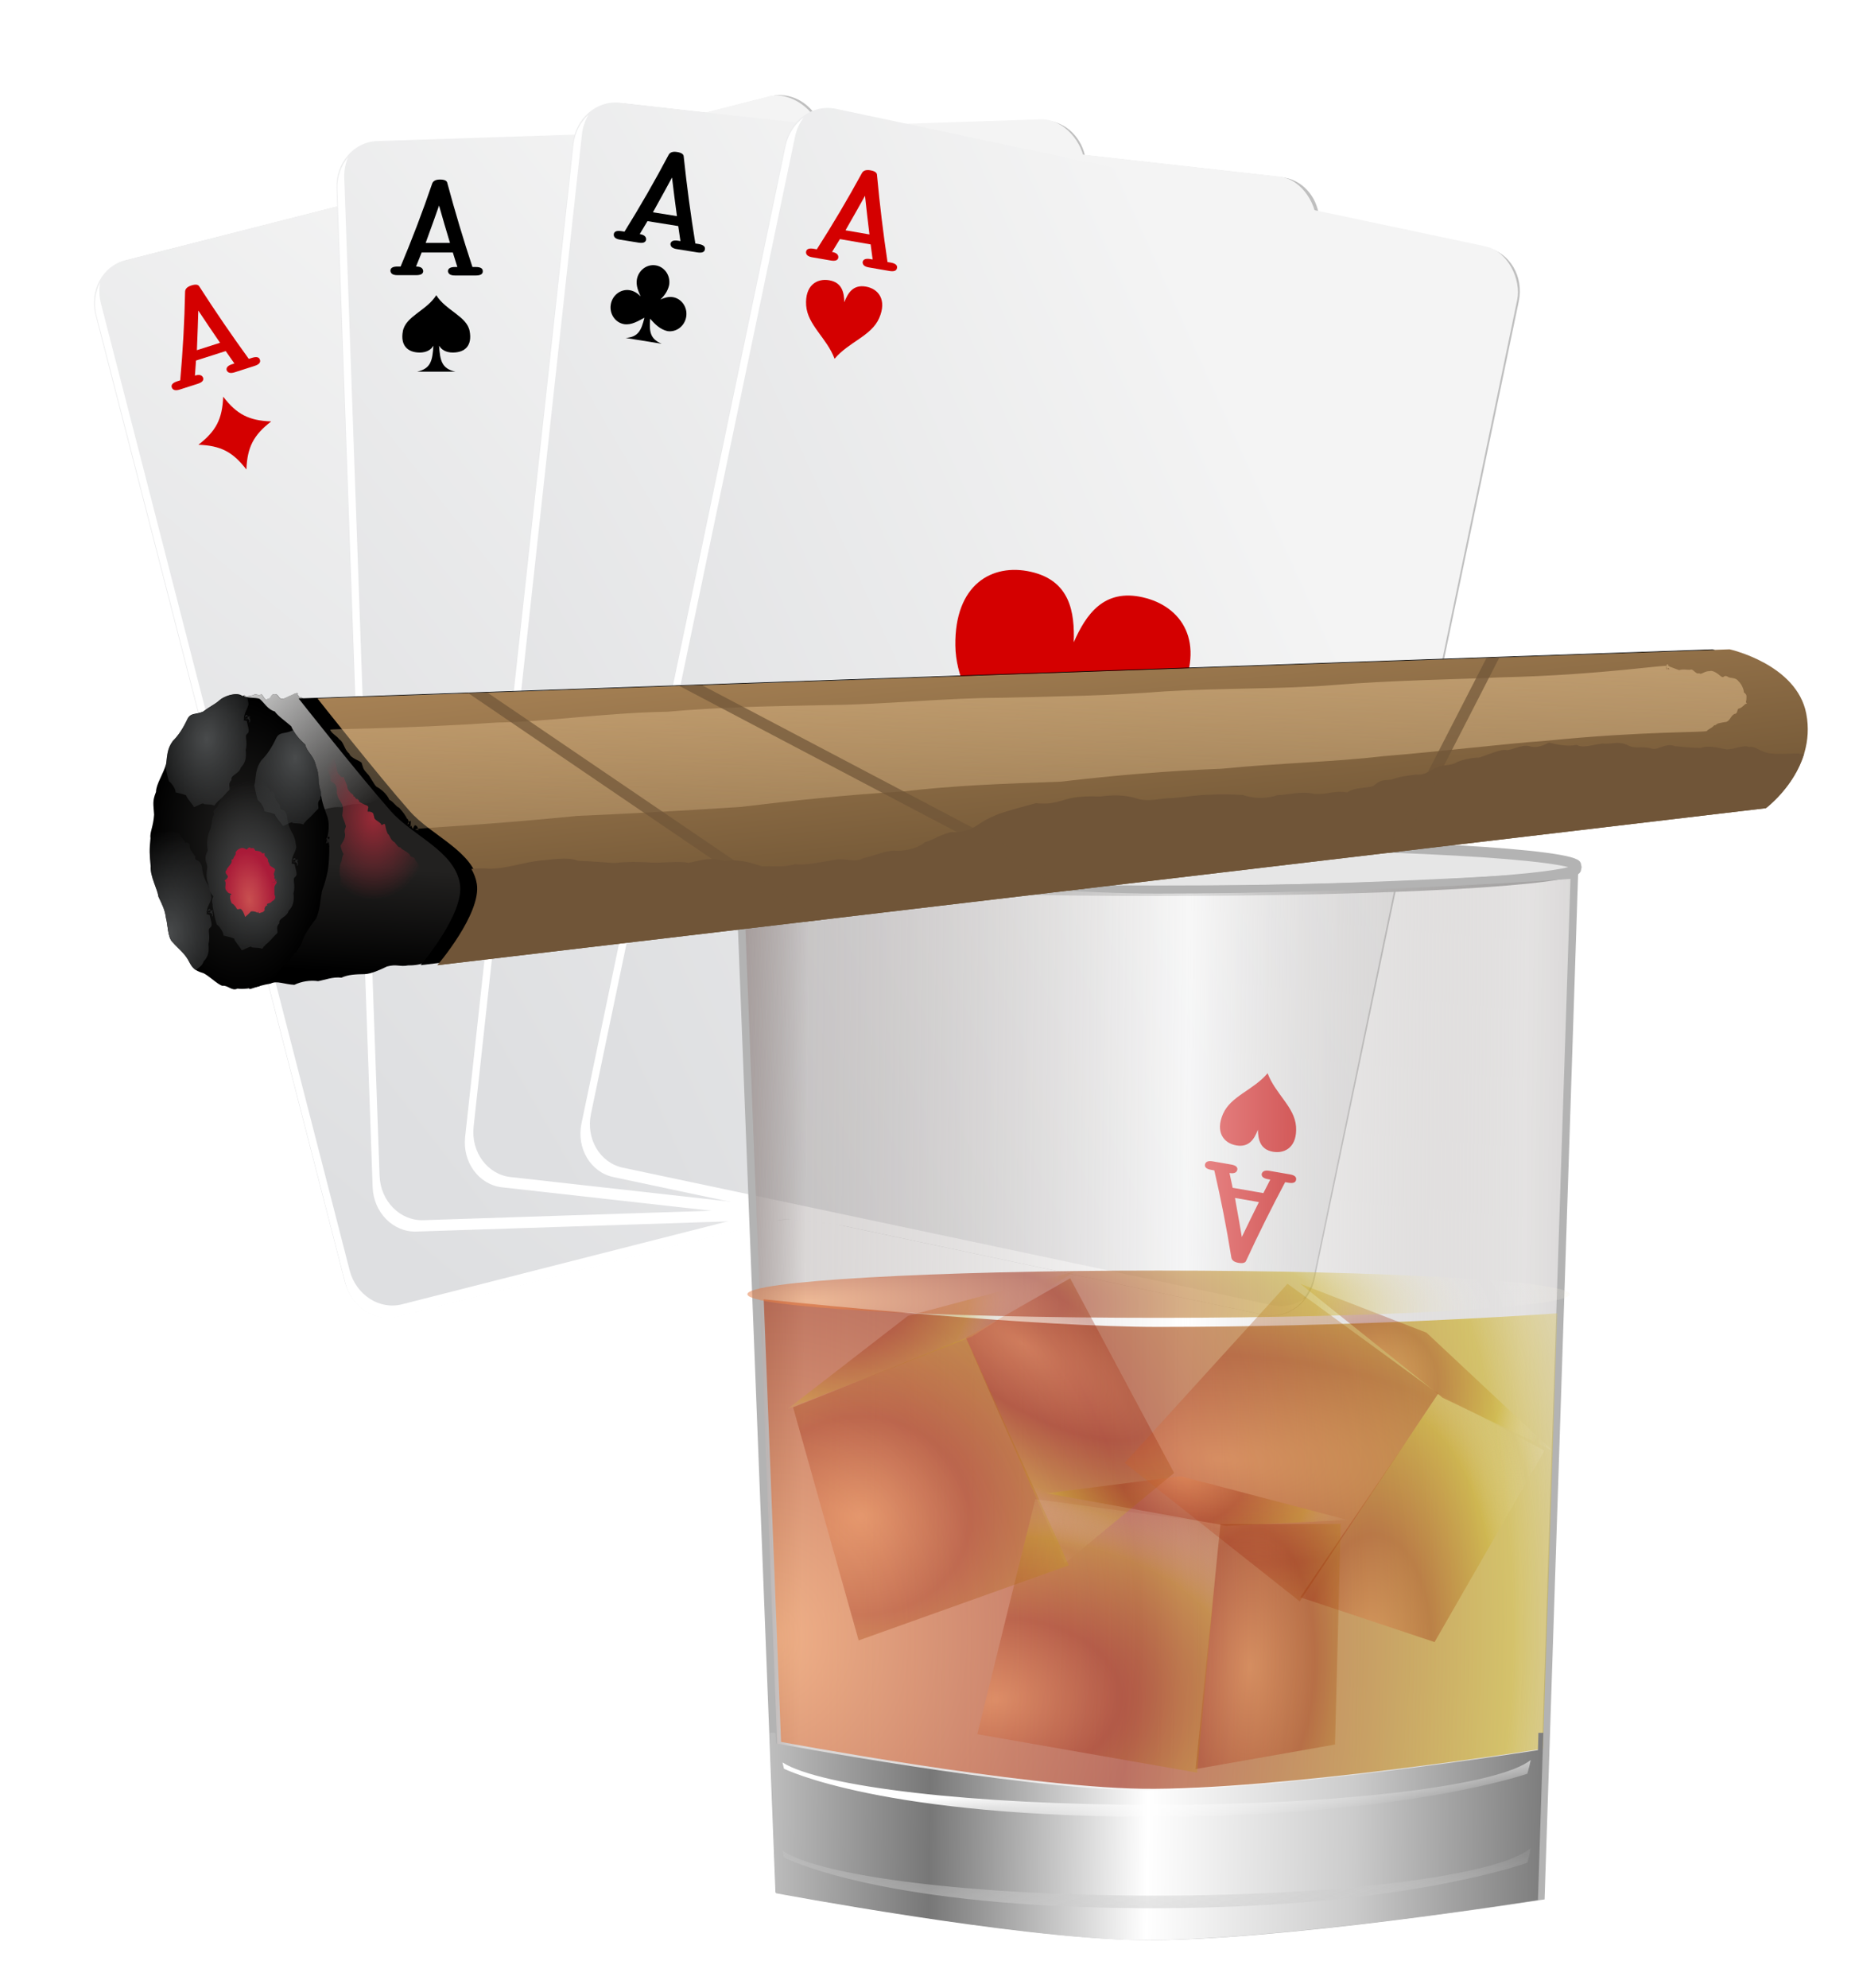
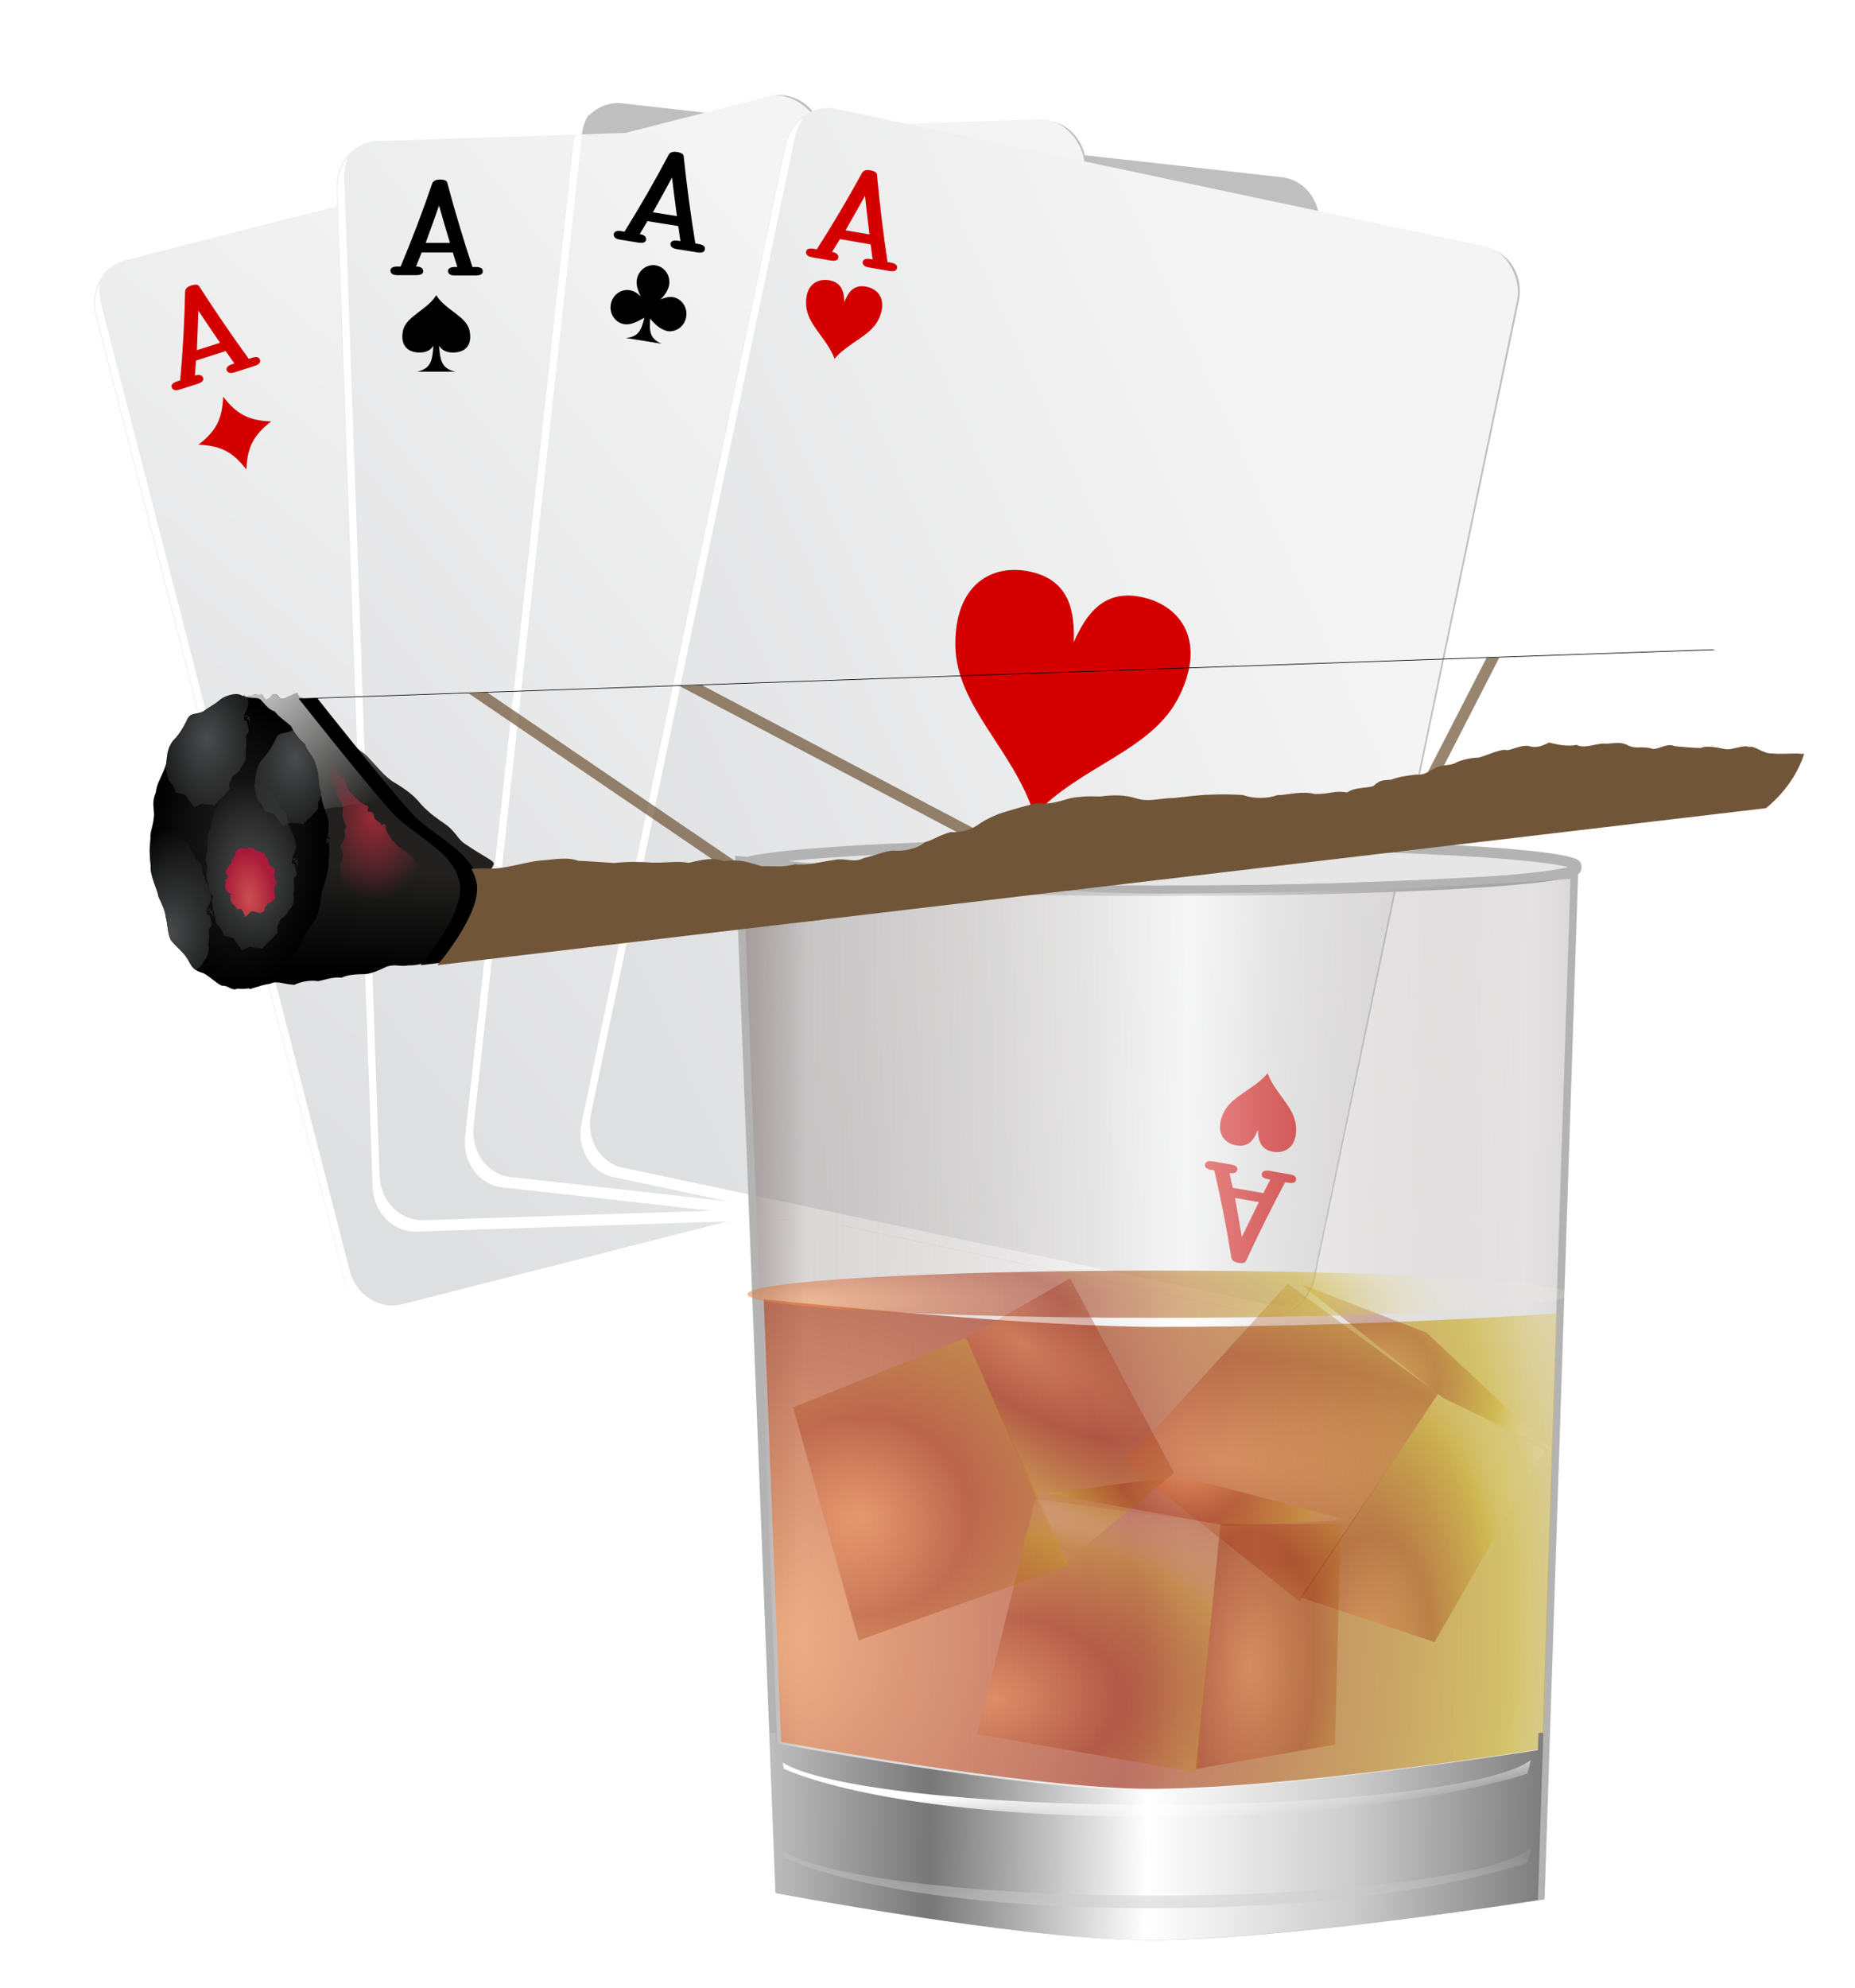
<svg xmlns="http://www.w3.org/2000/svg" xmlns:xlink="http://www.w3.org/1999/xlink" version="1.1" viewBox="0 0 392.28 420.22">
  <defs>
    <filter id="ae" color-interpolation-filters="sRGB">
      <feGaussianBlur stdDeviation="4.198" />
    </filter>
    <linearGradient id="b" x1="596.35" x2="740.1" y1="166.67" y2="61.657" gradientTransform="translate(277.94 -63.473)" gradientUnits="userSpaceOnUse">
      <stop stop-color="#dedfe1" offset="0" />
      <stop stop-color="#f4f4f4" offset="1" />
    </linearGradient>
    <linearGradient id="z" x1="-1496.5" x2="-1379" y1="-329.81" y2="-328.55" gradientTransform="translate(-204.11 473.04)" gradientUnits="userSpaceOnUse">
      <stop stop-color="#a49a99" offset="0" />
      <stop stop-color="#918886" stop-opacity=".335" offset=".082" />
      <stop stop-color="#fff" stop-opacity=".548" offset=".515" />
      <stop stop-color="#716967" stop-opacity=".192" offset=".898" />
      <stop stop-color="#57504e" stop-opacity=".276" offset="1" />
    </linearGradient>
    <radialGradient id="o" cx="-1795.9" cy="-141.33" r="52.969" gradientTransform="matrix(5.049 .153 -.186 6.111 7345.6 1355.3)" gradientUnits="userSpaceOnUse">
      <stop stop-color="#f95" offset="0" />
      <stop stop-color="#951901" offset=".184" />
      <stop stop-color="#caad1c" offset=".369" />
      <stop stop-color="#fff" stop-opacity="0" offset=".5" />
      <stop stop-color="#e2ca70" offset=".638" />
      <stop stop-color="#ffff03" offset="1" />
    </radialGradient>
    <linearGradient id="y" x1="-1386.4" x2="-1495.8" y1="-231.45" y2="-232.7" gradientTransform="translate(-204.5 473.54)" gradientUnits="userSpaceOnUse">
      <stop stop-color="#777" offset="0" />
      <stop stop-color="#ccc" offset=".25" />
      <stop stop-color="#fff" offset=".5" />
      <stop stop-color="#777" offset=".765" />
      <stop stop-color="#ccc" offset="1" />
    </linearGradient>
    <linearGradient id="x" x1="2621" x2="2623" y1="555.75" y2="512.49" gradientTransform="matrix(.764 0 0 .519 -3651.7 -24.973)" gradientUnits="userSpaceOnUse">
      <stop stop-color="#ccc" offset="0" />
      <stop stop-color="#ccc" stop-opacity="0" offset="1" />
    </linearGradient>
    <linearGradient id="w" x1="2618.9" x2="2621.2" y1="507.71" y2="522.04" gradientTransform="matrix(.764 0 0 .491 -3651.7 -13.4)" gradientUnits="userSpaceOnUse">
      <stop stop-color="#fff" offset="0" />
      <stop stop-color="#fff" stop-opacity="0" offset="1" />
    </linearGradient>
    <radialGradient id="n" cx="-2074.6" cy="-32.617" r="54.577" gradientTransform="matrix(.858 .07 -.139 1.704 -432.13 157.78)" gradientUnits="userSpaceOnUse" xlink:href="#a" />
    <linearGradient id="a">
      <stop stop-color="#f95" offset="0" />
      <stop stop-color="#951901" offset=".184" />
      <stop stop-color="#caad1c" offset=".369" />
      <stop stop-color="#fff" stop-opacity="0" offset=".5" />
      <stop stop-color="#e9ddaf" offset=".638" />
      <stop stop-color="#e9c6af" offset="1" />
    </linearGradient>
    <radialGradient id="m" cx="-2073.1" cy="-81.215" r="54.577" gradientTransform="matrix(.861 0 0 .779 -421.71 -17.384)" gradientUnits="userSpaceOnUse" xlink:href="#a" />
    <radialGradient id="l" cx="-2095.8" cy="-68.256" r="54.577" gradientTransform="matrix(3.655 .166 -.063 1.38 5428.9 371.78)" gradientUnits="userSpaceOnUse" xlink:href="#a" />
    <radialGradient id="k" cx="-2117.8" cy="-64.611" r="54.577" gradientTransform="matrix(1.728 1.11 -.421 .655 1530.3 2328.8)" gradientUnits="userSpaceOnUse" xlink:href="#a" />
    <radialGradient id="j" cx="-2146.3" cy="-75.14" r="54.577" gradientTransform="matrix(.861 0 0 .779 -278.5 -13.283)" gradientUnits="userSpaceOnUse" xlink:href="#a" />
    <radialGradient id="i" cx="-2141.2" cy="-36.667" r="54.577" gradientTransform="matrix(1.438 .07 -.064 1.311 953.11 156.65)" gradientUnits="userSpaceOnUse" xlink:href="#a" />
    <radialGradient id="h" cx="-2070.2" cy="-7.508" r="54.577" gradientTransform="matrix(.861 .033 -.069 1.819 -356.02 153.61)" gradientUnits="userSpaceOnUse" xlink:href="#a" />
    <radialGradient id="g" cx="-2081.9" cy="-42.337" r="54.577" gradientTransform="matrix(.861 0 0 .779 -354.2 77.878)" gradientUnits="userSpaceOnUse" xlink:href="#a" />
    <radialGradient id="f" cx="-2110.5" cy="-1.838" r="54.577" gradientTransform="matrix(1.647 -.036 .024 1.079 1304.2 1.949)" gradientUnits="userSpaceOnUse" xlink:href="#a" />
    <radialGradient id="e" cx="-1630.5" cy="172.07" r="54.886" gradientTransform="matrix(3.334 .024 -.011 .374 3806.7 142.95)" gradientUnits="userSpaceOnUse" xlink:href="#a" />
    <linearGradient id="ad" x1="-1221.4" x2="-1222.9" y1="-750.43" y2="-727.72" gradientUnits="userSpaceOnUse" xlink:href="#d" />
    <linearGradient id="d">
      <stop stop-color="#222120" offset="0" />
      <stop offset="1" />
    </linearGradient>
    <linearGradient id="ac" x1="-1254.4" x2="-1223.4" y1="-796.8" y2="-762" gradientUnits="userSpaceOnUse">
      <stop stop-color="#fff" offset="0" />
      <stop stop-color="#fff" stop-opacity="0" offset="1" />
    </linearGradient>
    <linearGradient id="ab" x1="-1066.2" x2="-1075.3" y1="-729.07" y2="-812.93" gradientUnits="userSpaceOnUse">
      <stop stop-color="#5c4529" offset="0" />
      <stop stop-color="#b0895a" offset="1" />
    </linearGradient>
    <radialGradient id="v" cx="-1539" cy="-817.68" r="19.022" gradientTransform="matrix(1 0 0 1.137 0 112.44)" gradientUnits="userSpaceOnUse" xlink:href="#d" />
    <radialGradient id="u" cx="-1247.3" cy="-748.98" r="9.809" gradientTransform="matrix(1.546 .04 -.057 2.214 638.85 961)" gradientUnits="userSpaceOnUse" xlink:href="#c" />
    <linearGradient id="c">
      <stop stop-color="#494b4c" offset="0" />
      <stop stop-color="#494b4c" stop-opacity="0" offset="1" />
    </linearGradient>
    <radialGradient id="t" cx="-1248.8" cy="-751.49" r="7.302" gradientTransform="matrix(.743 -.035 .136 1.398 -217.81 263.53)" gradientUnits="userSpaceOnUse">
      <stop stop-color="#f55" offset="0" />
      <stop stop-color="#d50d37" offset="1" />
    </radialGradient>
    <radialGradient id="s" cx="-1247.3" cy="-748.98" r="9.809" gradientTransform="matrix(1.546 .04 -.057 2.214 628.76 930.72)" gradientUnits="userSpaceOnUse" xlink:href="#c" />
    <radialGradient id="r" cx="-1247.3" cy="-748.98" r="9.809" gradientTransform="matrix(1.546 .04 -.057 2.214 620.87 971.73)" gradientUnits="userSpaceOnUse" xlink:href="#c" />
    <radialGradient id="q" cx="-1221.6" cy="-760.75" r="12.514" gradientTransform="matrix(1 0 0 1.398 0 302.7)" gradientUnits="userSpaceOnUse">
      <stop stop-color="#e92f45" offset="0" />
      <stop stop-color="#e92f45" stop-opacity="0" offset="1" />
    </radialGradient>
    <radialGradient id="p" cx="-1247.3" cy="-748.98" r="9.809" gradientTransform="matrix(1.546 .04 -.057 2.214 647.5 934.74)" gradientUnits="userSpaceOnUse" xlink:href="#c" />
    <linearGradient id="aa" x1="-1096.7" x2="-1105.3" y1="-883.3" y2="-701.61" gradientTransform="translate(0,2)" gradientUnits="userSpaceOnUse">
      <stop stop-color="#e4c08e" offset="0" />
      <stop stop-color="#e4c08e" stop-opacity="0" offset="1" />
    </linearGradient>
  </defs>
  <g transform="translate(-107.83 -298.65)">
    <g transform="translate(230.72 1353.6)">
      <g transform="translate(-819.58 -1097.2)">
        <path d="m861.41 62.375c-0.596 0.019-1.213 0.097-1.812 0.25l-13.562 3.469-17.719-2c-2.689-0.301-5.216 0.71-7.062 2.562 0.056-0.101 0.098-0.214 0.156-0.312-1.307 1.186-2.31 2.763-2.844 4.594l-41.75 1.344c-2.695 0.088-5.032 1.446-6.594 3.531 0.036-0.093 0.056-0.19 0.094-0.281-1.473 1.785-2.342 4.146-2.25 6.75l0.12 3.593-44.69 11.375c-2.6 0.662-4.607 2.487-5.688 4.844 0.014-0.093 0.015-0.189 0.031-0.281-1.055 2.06-1.4 4.571-0.75 7.094l52.625 204.41c1.337 5.191 6.268 8.408 11.062 7.188l80.031-20.375 3.5-0.125 9.094 1 90.406 19.156c0.209 0.044 0.417 0.066 0.625 0.094 4.686 0.736 9.218-2.631 10.281-7.719l43.156-206.59c1.096-5.247-1.91-10.318-6.75-11.344l-35.64-7.544c-0.805-3.879-3.809-6.91-7.688-7.344l-41.68-4.656c-1.018-4.338-4.705-7.483-9-7.344l-28.57 0.938-14.9-3.156c-1.712-0.363-3.401-0.162-4.938 0.469-1.82-2.313-4.535-3.685-7.375-3.594z" color="black" filter="url(#ae)" opacity=".5" />
        <g transform="matrix(.897 -.442 .442 .897 -89.155 424.81)">
          <rect transform="matrix(.978 .207 -.204 .979 0 0)" x="859.73" y="-117.03" width="158.3" height="230.42" rx="8.93" ry="9.676" color="black" fill="url(#b)" />
          <path d="m866.63 67.088c-1.857 1.381-3.28 3.481-3.812 6.031l-43.16 206.59c-1.096 5.247 1.91 10.318 6.75 11.344l137.41 29.094c3.416 0.724 6.793-0.753 8.875-3.531-1.957 1.441-4.403 2.055-6.875 1.531l-137.41-29.08c-4.84-1.025-7.846-6.097-6.75-11.344l43.16-206.6c0.317-1.519 0.966-2.885 1.812-4.031z" color="black" fill="#fff" />
        </g>
        <g transform="matrix(.971 -.239 .239 .971 -87.248 217.47)">
          <rect transform="matrix(.978 .207 -.204 .979 0 0)" x="859.73" y="-117.03" width="158.3" height="230.42" rx="8.93" ry="9.676" color="black" fill="url(#b)" />
          <path d="m866.63 67.088c-1.857 1.381-3.28 3.481-3.812 6.031l-43.16 206.59c-1.096 5.247 1.91 10.318 6.75 11.344l137.41 29.094c3.416 0.724 6.793-0.753 8.875-3.531-1.957 1.441-4.403 2.055-6.875 1.531l-137.41-29.08c-4.84-1.025-7.846-6.097-6.75-11.344l43.16-206.6c0.317-1.519 0.966-2.885 1.812-4.031z" color="black" fill="#fff" />
        </g>
        <g transform="matrix(.995 -.097 .097 .995 -47.642 83.781)">
-           <rect transform="matrix(.978 .207 -.204 .979 0 0)" x="859.73" y="-117.03" width="158.3" height="230.42" rx="8.93" ry="9.676" color="black" fill="url(#b)" />
          <path d="m866.63 67.088c-1.857 1.381-3.28 3.481-3.812 6.031l-43.16 206.59c-1.096 5.247 1.91 10.318 6.75 11.344l137.41 29.094c3.416 0.724 6.793-0.753 8.875-3.531-1.957 1.441-4.403 2.055-6.875 1.531l-137.41-29.08c-4.84-1.025-7.846-6.097-6.75-11.344l43.16-206.6c0.317-1.519 0.966-2.885 1.812-4.031z" color="black" fill="#fff" />
        </g>
        <rect transform="matrix(.978 .207 -.204 .979 0 0)" x="859.73" y="-117.03" width="158.3" height="230.42" rx="8.93" ry="9.676" color="black" fill="url(#b)" />
        <path d="m866.63 67.088c-1.857 1.381-3.28 3.481-3.812 6.031l-43.16 206.59c-1.096 5.247 1.91 10.318 6.75 11.344l137.41 29.094c3.416 0.724 6.793-0.753 8.875-3.531-1.957 1.441-4.403 2.055-6.875 1.531l-137.41-29.08c-4.84-1.025-7.846-6.097-6.75-11.344l43.16-206.6c0.317-1.519 0.966-2.885 1.812-4.031z" color="black" fill="#fff" />
        <path d="m923.76 178c2.572-5.824 6.326-11.379 14.603-9.492 8.277 1.887 13.392 9.463 7.657 20.977-5.734 11.513-20.722 14.507-30.595 25.077-4.316-13.805-16.526-22.998-16.704-35.86-0.178-12.861 7.715-17.472 15.992-15.585 8.277 1.887 9.253 8.52 9.046 14.883z" fill="#d40000" />
        <g transform="scale(1.177 .85)">
          <g transform="matrix(.521 -.231 .12 .521 458.52 429.58)">
            <g transform="matrix(.502 0 0 .695 223.32 -781.19)">
              <g transform="translate(-989.94 -38.404)">
                <path d="m1371.7 650.48c5 13.75 11.25 20 25 25-13.75 5-20 11.25-25 25-5-13.75-11.25-20-25-25 13.75-5 20-11.25 25-25z" fill="#d40000" />
              </g>
            </g>
            <path d="m416.09-408.39c-1.445 3e-5 -2.322 0.663-2.611 1.983-3.096 12.559-6.534 25.077-10.332 37.568h-0.996c-1.61 0-2.389 0.663-2.348 1.983 0.083 1.286 0.847 1.94 2.292 1.94h6.18c1.528-1e-5 2.292-0.624 2.292-1.876-0.083-1.354-0.862-2.047-2.348-2.047 1.063-3.653 1.669-5.742 1.841-6.375h10.238c0.488 2.209 0.989 4.403 1.484 6.588h-0.751c-1.528 0-2.307 0.633-2.348 1.919 0.124 1.286 0.888 1.94 2.292 1.94h6.875c1.569-1e-5 2.333-0.663 2.292-1.983-4e-5 -1.253-0.779-1.876-2.348-1.876h-1.052c-2.973-12.458-5.728-25.179-8.247-38.144-0.124-1.083-0.918-1.62-2.405-1.62zm-0.319 11.833c1.17 5.734 2.373 11.385 3.588 16.972h-7.984c1.917-7.273 3.387-12.967 4.396-16.972z" fill="#d40000" />
          </g>
          <g transform="matrix(.539 .129 -.067 .539 451.77 247.76)" fill="#d40000">
            <path transform="scale(.85 1.177)" d="m586.23-295.03c0.717-3.692 2.149-7.384 7.164-7.384 5.015 0 8.955 3.692 7.164 11.076s-10.03 11.076-14.329 18.46c-4.298-7.384-12.537-11.076-14.328-18.46-1.791-7.384 2.149-11.076 7.164-11.076 5.015 0 6.448 3.692 7.164 7.384z" />
            <path d="m499.39-408.39c-1.445 3e-5 -2.322 0.663-2.611 1.983-3.096 12.559-6.534 25.077-10.332 37.568h-0.996c-1.61 0-2.389 0.663-2.348 1.983 0.083 1.286 0.847 1.94 2.292 1.94h6.18c1.528-1e-5 2.292-0.624 2.292-1.876-0.083-1.354-0.862-2.047-2.348-2.047 1.063-3.653 1.669-5.742 1.841-6.375h10.238c0.488 2.209 0.989 4.403 1.484 6.588h-0.751c-1.528 0-2.307 0.633-2.348 1.919 0.124 1.286 0.888 1.94 2.292 1.94h6.875c1.569-1e-5 2.333-0.663 2.292-1.983-4e-5 -1.253-0.779-1.876-2.348-1.876h-1.052c-2.973-12.458-5.728-25.179-8.247-38.144-0.124-1.083-0.918-1.62-2.405-1.62zm-0.319 11.833c1.17 5.734 2.373 11.385 3.588 16.972h-7.984c1.917-7.273 3.387-12.967 4.396-16.972z" />
          </g>
          <g transform="matrix(.547 0 0 .547 420.13 317.74)">
            <g transform="matrix(.502 0 0 .695 -181.49 -528.13)">
              <path d="m1260.1 297.96c9.014-2.003 9.984-7.283 10.664-16.992-1.566 2.594-4.414 4.508-9.062 4.492-7.641-0.026-12.759-4.47-10.938-14.062 1.836-9.671 15.586-13.421 21.836-23.438 6.25 10.016 20 13.766 21.836 23.438 1.821 9.593-3.086 14.035-10.938 14.062-4.648 0.016-7.496-1.898-9.062-4.492 0.68 9.709 1.65 14.989 10.664 16.992h-25z" />
            </g>
            <path d="m458.59-408.39c-1.445 3e-5 -2.322 0.663-2.611 1.983-3.096 12.559-6.534 25.077-10.332 37.568h-0.996c-1.61 0-2.389 0.663-2.348 1.983 0.083 1.286 0.847 1.94 2.292 1.94h6.18c1.528-1e-5 2.292-0.624 2.292-1.876-0.083-1.354-0.862-2.047-2.348-2.047 1.063-3.653 1.669-5.742 1.841-6.375h10.238c0.488 2.209 0.989 4.403 1.484 6.588h-0.751c-1.528 0-2.307 0.633-2.348 1.919 0.124 1.286 0.888 1.94 2.292 1.94h6.875c1.569-1e-5 2.333-0.663 2.292-1.983-4e-5 -1.253-0.779-1.876-2.348-1.876h-1.052c-2.973-12.458-5.728-25.179-8.247-38.144-0.124-1.083-0.918-1.62-2.405-1.62zm-0.319 11.833c1.17 5.734 2.373 11.385 3.588 16.972h-7.984c1.917-7.273 3.387-12.967 4.396-16.972z" />
          </g>
          <g transform="matrix(.54 .12 -.062 .54 395.63 243.01)">
            <path transform="scale(.85 1.177)" d="m636.23-302.42c-3.494 0-6.329 2.977-6.329 6.646 0.031 2.309 1.222 4.259 2.461 6.115-1.382-1.046-2.918-1.678-4.571-1.685-3.494 0-6.329 2.977-6.329 6.646s2.835 6.646 6.329 6.646c2.83-0.047 5.094-2.028 7.318-3.692-0.398 4.972-1.208 7.763-5.912 8.861h14.065c-4.704-1.098-5.514-3.889-5.912-8.861 2.199 1.885 4.505 3.483 7.318 3.692 3.494 0 6.329-2.977 6.329-6.646s-2.835-6.646-6.329-6.646c-1.696-1.7e-4 -3.161 0.78-4.571 1.685 1.403-1.836 2.327-3.818 2.461-6.115 0-3.668-2.835-6.646-6.329-6.646z" />
            <path d="m541.88-408.39c-1.445 3e-5 -2.322 0.663-2.611 1.983-3.096 12.559-6.534 25.077-10.332 37.568h-0.996c-1.61 0-2.389 0.663-2.348 1.983 0.083 1.286 0.847 1.94 2.292 1.94h6.18c1.528-1e-5 2.292-0.624 2.292-1.876-0.083-1.354-0.862-2.047-2.348-2.047 1.063-3.653 1.669-5.742 1.841-6.375h10.238c0.488 2.209 0.989 4.403 1.484 6.588h-0.751c-1.528 0-2.307 0.633-2.348 1.919 0.124 1.286 0.888 1.94 2.292 1.94h6.875c1.569-1e-5 2.333-0.663 2.292-1.983-4e-5 -1.253-0.779-1.876-2.348-1.876h-1.052c-2.973-12.458-5.728-25.179-8.247-38.144-0.124-1.083-0.918-1.62-2.405-1.62zm-0.319 11.833c1.17 5.734 2.373 11.385 3.588 16.972h-7.984c1.917-7.273 3.387-12.967 4.396-16.972z" />
          </g>
          <g transform="matrix(.539 .129 .067 -.539 572.61 79.195)" fill="#d40000">
            <path transform="scale(.85 1.177)" d="m586.23-295.03c0.717-3.692 2.149-7.384 7.164-7.384 5.015 0 8.955 3.692 7.164 11.076s-10.03 11.076-14.329 18.46c-4.298-7.384-12.537-11.076-14.328-18.46-1.791-7.384 2.149-11.076 7.164-11.076 5.015 0 6.448 3.692 7.164 7.384z" />
            <path d="m499.39-408.39c-1.445 3e-5 -2.322 0.663-2.611 1.983-3.096 12.559-6.534 25.077-10.332 37.568h-0.996c-1.61 0-2.389 0.663-2.348 1.983 0.083 1.286 0.847 1.94 2.292 1.94h6.18c1.528-1e-5 2.292-0.624 2.292-1.876-0.083-1.354-0.862-2.047-2.348-2.047 1.063-3.653 1.669-5.742 1.841-6.375h10.238c0.488 2.209 0.989 4.403 1.484 6.588h-0.751c-1.528 0-2.307 0.633-2.348 1.919 0.124 1.286 0.888 1.94 2.292 1.94h6.875c1.569-1e-5 2.333-0.663 2.292-1.983-4e-5 -1.253-0.779-1.876-2.348-1.876h-1.052c-2.973-12.458-5.728-25.179-8.247-38.144-0.124-1.083-0.918-1.62-2.405-1.62zm-0.319 11.833c1.17 5.734 2.373 11.385 3.588 16.972h-7.984c1.917-7.273 3.387-12.967 4.396-16.972z" />
          </g>
        </g>
      </g>
      <g transform="matrix(1.584 0 0 1.584 2635.9 -1046.6)">
        <path transform="matrix(1.023 0 0 2 34.223 -225.04)" d="m-1529.9 167.74c0 0.871-24.573 1.577-54.886 1.577s-54.886-0.706-54.886-1.577c0-0.871 24.573-1.577 54.886-1.577s54.886 0.706 54.886 1.577z" color="black" fill="#e6e6e6" stroke="#b3b3b3" stroke-width=".699" />
        <path transform="translate(57.1 -3.569)" d="m-1700.1 113.04s37.163 4 55.762 4c29.306 0 55.762-2 55.762-2l-4.461 136.29s-35.6 5.615-53.531 5.353c-16.192-0.237-48.178-6.245-48.178-6.245z" fill="url(#z)" stroke="#b3b3b3" stroke-width="1px" />
        <path transform="translate(57.1 -3.569)" d="m-1696.8 171.68 2.313 59.062s31.995 6.013 48.187 6.25c17.931 0.262 53.531-5.344 53.531-5.344l1.906-58.094c-5.96 0.413-28.002 1.812-53.219 1.812-16.286 0-45.382-2.925-52.719-3.688z" fill="url(#o)" opacity=".6" />
        <path transform="translate(57.1 -3.569)" d="m-1696 229.53 0.844 21.406s31.996 6.013 48.188 6.25c17.931 0.262 53.531-5.344 53.531-5.344l0.719-22.312h-0.656l-0.063 2.312s-35.6 5.606-53.531 5.344c-16.192-0.237-48.188-6.25-48.188-6.25l-0.062-1.406h-0.781z" fill="url(#y)" />
        <path transform="translate(57.1 -3.569)" d="m-1594.4 244.91c-4.196 3.609-25.075 6.346-50.184 6.346-24.282 0-44.605-2.557-49.707-5.989 0.1 0.494 0.191 0.876 0.191 0.876s13.068 6.991 50.757 6.785c32.576-0.179 48.489-6.07 48.489-6.07s0.233-0.807 0.454-1.948z" color="black" fill="url(#x)" fill-rule="evenodd" />
        <path transform="translate(57.1 -3.569)" d="m-1594.4 233.15c-4.196 3.408-25.075 5.993-50.184 5.993-24.282 0-44.605-2.415-49.707-5.656 0.1 0.467 0.191 0.828 0.191 0.828s13.068 6.603 50.757 6.407c32.576-0.169 48.489-5.733 48.489-5.733s0.233-0.762 0.454-1.839z" color="black" fill="url(#w)" fill-rule="evenodd" />
        <g transform="translate(-152.35 7.787)">
          <g transform="translate(800.68 251.95)">
            <path d="m-2216.4-51.86 18.474-27.168 14.128 7.607-14.671 25.538z" fill="url(#n)" opacity=".3" />
            <path d="m-2216.4-93.699 19.018 15.214 14.671 7.064-16.844-15.758z" fill="url(#m)" opacity=".3" />
            <path d="m-2218.1-93.699-21.735 23.908 23.365 18.474 18.474-27.712z" fill="url(#l)" opacity=".3" />
          </g>
          <g transform="translate(649.27 230.5)">
            <path d="m-2096.4-34.965-13.247-30.065 13.938-7.948 13.88 25.976z" fill="url(#k)" opacity=".3" />
-             <path d="m-2133.4-55.563 24.558-9.64 13.766-8.697-22.29 5.932z" fill="url(#j)" opacity=".3" />
            <path d="m-2132.7-55.758 8.754 31.102 28.05-10.022-13.708-30.353z" fill="url(#i)" opacity=".3" />
          </g>
          <g transform="translate(715.51 137.77)">
            <path d="m-2145.2 85.242 3.324-32.686 16.045-0.03-0.754 29.442z" fill="url(#h)" opacity=".3" />
            <path d="m-2165.1 48.442 23.966 4.334 16.265-0.767-22.313-5.846z" fill="url(#g)" opacity=".3" />
            <path d="m-2166.6 49.217-7.743 31.369 29.34 5.133 3.066-33.164z" fill="url(#f)" opacity=".3" />
          </g>
        </g>
        <path transform="matrix(1 0 0 2 -2.208 -168.05)" d="m-1529.9 167.74c0 0.871-24.573 1.577-54.886 1.577s-54.886-0.706-54.886-1.577c0-0.871 24.573-1.577 54.886-1.577s54.886 0.706 54.886 1.577z" color="black" fill="url(#e)" opacity=".5" />
      </g>
      <g transform="translate(1177.7 -121.34)">
        <path d="m-1237.7-786.89c0.349-0.244-0.193-0.365-1.099 0.149-0.807 0.277-1.843 0.976-2.064 0.824-0.889 0.163-0.814-1.232-1.662-0.869-0.858-0.27-0.618 0.849-1.555 0.95-0.66 0.491-0.965-1.443-1.452-0.933-0.248 0.323-1.063-0.383-1.444 0.103-0.985 0.138-1.575 0.473-1.943-4e-5 -0.776 0.452-1.545 1.244-1.782 0.841 0.386 0.133 0.341 1.948 0.803 6.975 0.062 2.736-0.329 4.973-0.336 8.31 0.184 2.911-0.102 5.409 0.342 7.851 0.341 2.134 1.05 5.455 0.828 7.736 0.48 2.707-0.131 4.936 0.34 7.599 0.344 2.293-0.136 5.265-0.448 7.63-0.255 2.622 0.147 5.159 0.517 7.053 0.269 5.177 0.824 7.482 0.753 7.974-0.05 0.496 1.174-0.443 4.554-1.011 1.301-0.684 2.908 0.178 5.013 0.263 1.439-0.708 3.303-1.023 5.017-0.774 1.208-0.204 3.182-0.977 4.932-0.734 1.445-0.669 2.976-0.715 4.951-0.753 1.341-0.057 3.295-0.936 4.658-1.607 2.133-0.579 2.709 0.117 4.517-0.239 3.07 0.052 4.888-1.171 5.287-1.201 0.247 0.393 0.591 0.012 1.905-1.76 0.844-0.638 0.815-1.35 1.014-2.462 0.509-1.308 0.773-2.814 1.451-3.236 0.907-0.77 1.223-1.44 1.826-1.813 0.654-0.39 1.063-2.455 1.972-3.329 0.923-1.051 1.409-1.521 1.554-2.58 0.377-1.382 0.702-0.902 0.89-2.02 1.243-1.22 2.514-3.114 2.126-3.238 0.048-0.496-2.385-1.557-5.719-3.848-1.806-0.991-2.152-2.73-4.451-4.343-1.399-0.984-3.413-2.288-5.249-4.335-1.406-1.826-3.454-3.245-5.507-4.458-2.036-1.185-4.026-3.757-5.316-5.092-1.387-1.605-2.818-1.975-4.529-3.865-2.283-1.509-4.52-3.9-5.611-5.259-2.77-2.949-4.588-4.261-4.564-3.762" fill="url(#ad)" />
        <path d="m-1237.8-787.09c-0.205 3e-3 -0.578 0.087-1.031 0.344-0.807 0.277-1.842 0.996-2.063 0.844-0.889 0.163-0.809-1.238-1.656-0.875-0.858-0.27-0.626 0.836-1.562 0.938-0.66 0.491-0.95-1.448-1.438-0.938-0.248 0.323-1.056-0.361-1.438 0.125-0.985 0.138-1.57 0.473-1.938 0-0.026 1.073-0.018 2.15 0.188 3.312 0.344 2.293-0.156 5.26-0.469 7.625-0.255 2.622 0.162 5.137 0.531 7.031 0.269 5.177 0.821 7.508 0.75 8-0.05 0.496 1.182-0.463 4.562-1.031 1.301-0.684 2.895 0.196 5 0.281 1.439-0.708 3.317-1.03 5.031-0.781 1.208-0.204 3.187-0.993 4.937-0.75 1.445-0.669 2.963-0.712 4.938-0.75 1.341-0.057 3.293-0.923 4.656-1.594 2.133-0.579 2.723 0.106 4.531-0.25 0.285 5e-3 0.549-0.016 0.813-0.031-1.132-0.98-2.423-1.828-3.719-2.594-2.036-1.185-4.022-3.759-5.312-5.094-1.387-1.605-2.821-1.953-4.531-3.844-2.283-1.509-4.534-3.923-5.625-5.281-2.77-2.949-4.585-4.249-4.562-3.75l-0.5-0.75c0.174-0.122 0.111-0.191-0.094-0.188z" fill="url(#ac)" />
-         <path d="m-1233.9-785.97 299.08-10.39s14.179 3.131 16.203 13.592c2.309 11.932-8.557 19.988-8.557 19.988l-280.91 33.189s9.293-10.87 8.32-17.148c-1.085-7.002-9.946-10.105-14.633-15.419-6.787-7.695-19.507-23.812-19.507-23.812z" fill="url(#ab)" />
        <path d="m-938.39-796.35-299.06 10.375s12.713 16.117 19.5 23.812c4.687 5.314 13.54 8.435 14.625 15.438 0.973 6.278-8.313 17.125-8.313 17.125l4.406-0.531c1.161-1.395 8.808-10.774 7.906-16.594-1.085-7.002-9.938-10.123-14.625-15.438-6.787-7.695-19.5-23.812-19.5-23.812l295.56-10.25c-0.257-0.067-0.5-0.125-0.5-0.125z" />
        <path transform="matrix(1 0 0 1.442 289.07 423.41)" d="m-1520.2-818.17c0.373 1.161 0.06 4.002-0.158 4.776-0.263 0.826-0.443 1.515-1.219 2.959-0.461 1.764-0.329 2.454-1.205 3.977-0.96 0.866-2.561 2.365-2.987 3.442-0.875 1.529-1.772 1.525-2.775 2.848-0.998 0.341-1.907 1.348-3.173 2.425-1.495 0.3-2.117 0.639-3.071 1.233-1.66 0.329-3.694 0.491-4.651 0.352-1.14 0.433-2.091-0.53-3.148-0.406-0.931-0.078-3.327-1.777-4.338-1.915-1.503-0.323-2.057-0.705-2.683-1.528-0.911-1.309-2.267-1.935-3.51-2.929-1.119-0.668-1.061-2.736-1.433-3.537-0.258-1.339-0.801-1.938-1.631-3.194-0.097-0.924-1.79-2.99-1.61-4.394-0.248-1.771-0.306-2.401-0.048-4.125-0.178-0.895 0.602-1.692 0.767-3.463-0.136-1.563-0.397-1.965 0.403-3.334 0.036-1.185 1.45-2.466 2.135-4.096 0.269-1.35 0.21-2.225 1.416-3.37 1.216-0.847 2.14-1.829 3.037-3.134 0.678-1.085 1.833-0.691 3.392-1.187 1.534-0.81 2.428-1.028 3.381-1.619 0.963-0.64 3.471-1.228 4.654-0.769 1.263 0.49 3.048 0.287 3.912 0.539 0.916 0.506 1.713 1.578 3.175 1.829 0.786 0.748 2.055 1.3 3.481 2.172 0.661 1.076 1.81 1.98 2.961 2.69 0.49 1.282 1.751 1.485 2.296 3.14 0.871 1.527 0.249 2.181 1.004 3.738 0.093 1.519 1.032 2.923 1.45 3.814 0.582 1.447-0.066 2.836-0.297 3.77 0.398 0.053 0.382-0.398-0.018-0.399 0.285-0.35 0.8 1.016 0.559 0.617 0.136 0.47 0.207 0.427 0.03-0.021 0.203 0.431 0.168 0.435-0.091 0.053 0.068 0.493 0.081-0.4 0.09-0.9 0.388-0.123-0.153-0.562-0.244-0.075-0.061-0.494-0.556 0.519-0.27 0.17-0.4 3.8e-4 -0.108 0.102 0.231-0.163" color="black" fill="url(#v)" />
        <path d="m-1238.3-750.96c0.346 1.615 0.711 2.302 0.098 2.727-0.637 0.47 0.18 1.591-0.327 3.459 0.228 1.837-0.197 2.845-1.031 3.679-0.327 1.371-2.252 1.57-1.944 2.642-0.782 0.777-0.349 1.333-0.422 2.042-0.867 0.772-1.314 1.55-2.481 2.479-0.74 0.921-0.012-0.234-0.696 0.88-0.904-0.384-2.393-0.115-2.361-0.449-0.222-0.147-1.976 0.883-2.003 0.741-0.424-0.732-1.464-1.836-1.629-2.47-1.261-0.474-1.551-0.419-2.231-0.625 0.012-0.761-0.948-2.05-1.357-2.272-0.215-0.048-1.073-4.121-0.937-4.261-0.432-1.679 0.538-1.558-0.065-1.992-0.524-0.469-0.67-1.912-1.113-3.178-0.351-2.097 0.271-2.316-0.074-3.451-0.468-1.226-0.229-1.877 0.222-2.883-0.161-0.659-0.346-2.424 0.389-4.097 0.454-0.609 0.372-2.721 0.944-3.49-0.081-0.525-0.521-0.418 0.607-1.51 0.701-1.371 0.712-1.073 1.146-2.84 0.014-0.38 1.551-1.173 2.011-2.131 1.28-0.497 2.181 0.502 2.181-0.311 0.348 0.109 2.185-2.108 2.266-1.501 1.126 0.665 1.35 0.567 1.909 1.427 0.541-0.234 0.57 0.776 1.523 1.594 0.615 1.237-0.149-0.053 1.094 0.758 0.104 1.513 0.491 1.526 1.286 2.732-0.288 1.173 0.858 0.147 1.394 2.122 0.15 1.854 0.861 3.26 1.299 3.908 0.579 1.373 0.414 1.277 0.676 2.693-0.247 1.261-0.794 1.552-0.972 3.002 0.064 0.692 0.445-1.151 0.367-0.502 0.541-0.743 0.617 1.075-0.032 0.622 0.013-0.269 0.852 0.166 0.832 0.451-0.255 0.864 0.473-0.08-0.044 0.062 0.551 0.235-0.127-1.001 0.042-0.786 0.728-0.162-0.601-0.335-0.128-0.099-0.567-0.465-1.227 0.44-0.998 0.805 0.209-0.435 0.483 0.622 0.247-0.04" color="black" fill="url(#u)" />
        <path d="m-1242.4-747.61c0.488 0.583 0.367 0.508 0.023 1.045-0.352 0.555-0.112 1.071-0.184 2.062 0.279 0.393 0.289 1.045-0.471 1.368-0.457 0.673-1.438 0.345-0.997 0.915-0.485-0.065-0.775 0.86-0.551 0.964-0.584 0.649-0.071 0.253-1.015 0.617-0.7 0.268 0.048-0.568-0.619-0.042-0.228-0.298-1.394-0.419-1.413-0.18 0.174-0.08-1.34 1.344-1.155 1.013-0.166-0.646-0.589-1.541-0.956-1.645-0.926 0.056-0.237 0.283-0.825-0.059 0.114 0.052-0.404-0.762-0.877-1.057-0.104 0.353-0.743-1.548-0.391-1.466-0.473-0.42 0.567-0.297-0.017-0.667-0.533 0.034-0.928-0.682-1.02-0.855-0.255-0.449 0.23-1.567-0.215-1.813-0.034-0.233 0.311-0.08 0.666-0.819 0.203-0.325-0.955-0.838-0.249-1.489-0.036-0.334 1-1.275 1.019-1.574 0.192-0.43-0.247-0.641 0.336-0.696 0.295-0.885 0.581-0.8 0.576-1.275-0.276-0.037 0.413-0.882 0.862-0.97 0.863-0.511 1.748 0.588 1.492 0.083-0.073 0.21 0.632-0.74 0.777-0.154 0.758-0.075 0.607-0.145 1.04 0.528 0-0.04 1.123 0.023 1.368 0.453 0.638 0.502-0.304 0.015 0.573 0.041-0.153 0.851 0.287 0.556 0.725 1.396 0.052 0.194-0.252-0.013 0.3 0.945-0.064 0.396 0.698 0.578 1.178 1.055 0.054 0.367-0.52 1.073-0.096 1.492-0.075 0.125-0.072 0.946-0.396 1.266 0.328 0.337 0.019-0.308-0.01-0.428 0.191-0.635 0.578 0.287 0.244-0.259 0.193-0.395 0.496 0.461 0.199 0.674-0.215 0.696 0.407-0.583-0.031-0.208 0.572 0.256 0.109-0.889 0.095-0.459 0.56 0.253-0.117 0.122 0.421 0.355-0.483 0.126-0.584-0.033-0.677-0.141 0.348-0.401 0.118 0.598 0.28 0.269" color="black" fill="url(#t)" opacity=".716" />
        <path d="m-1250.7-786.84c-1.25 2e-3 -2.84 0.652-3.563 1.344-0.953 0.852-1.841 1.175-3.375 2.344-1.559 0.715-2.729 0.154-3.406 1.719-0.898 1.882-1.815 3.278-3.031 4.5-1.206 1.65-1.137 2.928-1.406 4.875-0.041 0.14-0.079 0.269-0.125 0.406 0.219 1.248 0.662 3.217 0.812 3.25 0.409 0.222 1.356 1.52 1.344 2.281 0.68 0.206 0.958 0.151 2.219 0.625 0.165 0.635 1.232 1.737 1.656 2.469 0.026 0.142 1.778-0.897 2-0.75-0.032 0.334 1.44 0.053 2.344 0.438 0.327-0.533 0.348-0.499 0.344-0.469 0.017 9e-3 0.066-0.061 0.344-0.406 1.167-0.929 1.633-1.697 2.5-2.469 0.073-0.709-0.376-1.254 0.406-2.031-0.308-1.072 1.642-1.285 1.969-2.656 0.834-0.834 1.259-1.851 1.031-3.688 0.507-1.867-0.325-2.967 0.313-3.438 0.613-0.425 0.253-1.135-0.094-2.75l-0.312-0.062c0.236 0.662-0.041-0.372-0.25 0.062-0.065-0.105-0.057-0.258 0-0.406-0.016-0.017-0.023-0.07-0.031-0.156 0.178-1.45 0.722-1.739 0.969-3-0.131-0.708-0.155-1.05-0.219-1.375v-0.031c-0.465-0.076-0.938-0.148-1.344-0.375-0.296-0.166-0.677-0.251-1.094-0.25zm1.719 5.188c0.035 0.037 0.073-0.109 0.125-0.25-0.058 0.074-0.093 0.168-0.125 0.25zm0.125-0.25c0.152-0.193 0.389-0.328 0.625-0.281-0.027-0.271-0.189-0.466-0.438-0.125 0.01-0.047 0-0.071 0-0.094-0.037 0.101-0.119 0.313-0.188 0.5zm0.625-0.281c0.017 0.171-0.01 0.358-0.094 0.469 0.231 0.104 0.48 0.31 0.469 0.469-0.01 0.025 0.01 0.04 0 0.062-0.012-4e-3 -0.018 6e-3 -0.031 0-0.15 0.582 0.256 0.159 0.156 0.031 0.193-0.061-0.08-0.67-0.125-0.812 0.637-0.142-0.291-0.279-0.219-0.156-0.05-0.028-0.106-0.053-0.156-0.062zm-0.094 0.469c-0.183-0.082-0.369-0.087-0.375 0.031 0.162 0.113 0.299 0.064 0.375-0.031z" color="black" fill="url(#s)" />
        <path d="m-1265.2-759.16c-0.411 0.016-1.852 1.72-2.156 1.625-4e-4 0.632-0.533 0.161-1.375 0.156-0.054 0.34-0.077 0.668-0.031 1-0.258 2.486-0.186 3.415 0.062 5.969-0.18 2.023 1.497 4.981 1.594 6.312 0.83 1.812 1.367 2.694 1.625 4.625 0.372 1.156 0.319 4.13 1.438 5.094 1.243 1.434 2.62 2.331 3.531 4.219 0.392 0.742 0.728 1.246 1.312 1.625 0.493-0.495 1.433-0.907 1.656-1.844 0.834-0.834 1.259-1.851 1.031-3.688 0.507-1.867-0.294-2.967 0.344-3.438 0.613-0.425 0.253-1.103-0.094-2.719l-0.312-0.062c0.236 0.662-0.041-0.404-0.25 0.031-0.067-0.107-0.06-0.255 0-0.406-0.016-0.017-0.054-0.07-0.062-0.156 0.178-1.45 0.753-1.739 1-3-0.262-1.416-0.109-1.314-0.688-2.688-0.438-0.648-1.162-2.052-1.312-3.906-0.537-1.975-1.663-0.952-1.375-2.125-0.794-1.206-1.178-1.206-1.281-2.719-1.243-0.811-0.479 0.456-1.094-0.781-0.954-0.818-0.99-1.827-1.531-1.594-0.559-0.861-0.78-0.742-1.906-1.406-0.01-0.076-0.066-0.127-0.125-0.125zm8.875 17.688c-0.053 0.022-0.12 0.063-0.188 0.156 0.01-0.061 1e-4 -0.073 0-0.094-0.04 0.11-0.144 0.374-0.219 0.562 0.15-0.215 0.402-0.394 0.656-0.344-0.024-0.187-0.114-0.339-0.25-0.281zm0.25 0.281c0.022 0.176-0.034 0.385-0.125 0.5 0.237 0.1 0.511 0.272 0.5 0.438-0.01 0.025 0.01 0.04 0 0.062-0.011-2e-3 -0.019 4e-3 -0.031 0-0.162 0.629 0.327 0.071 0.125 0 0.184-0.129-0.236-0.963-0.094-0.781 0.637-0.142-0.323-0.279-0.25-0.156-0.042-0.021-0.083-0.054-0.125-0.062zm-0.125 0.5c-0.172-0.072-0.338-0.113-0.344 0 0.162 0.113 0.268 0.095 0.344 0z" color="black" fill="url(#r)" />
        <path d="m-1234.2-777.68c0.284-0.353 1.15 1.028 1.533 1.774 0.506 0.939-0.195 1.958-0.016 2.226-0.063 0.965 0.595 1.171 0.901 2.374 0.637 0.784 0.683 1.007 1.126 2.132-0.117 0.861 6e-4 0.642 0.594 1.052 0.61 0.452 0.782 1.194 0.667 2.064 0.303 1.251 0.328 1.127 0.883 1.991 0.863 1.208 0.116 2.866 0.398 2.511-0.344 0.255 0.3 1.21 0.592 2.386 0.29 0.345-0.426 0.796-0.117 1.78 0.182 1.078-0.808 2.232-0.9 2.475-0.108 0.201 0.318 1.419 0.592 1.848-0.443 0.827-0.292 1.435-0.507 1.675-0.428 0.92-0.406 2.813-0.177 3.125 0.34 0.827-0.395 1.94-0.39 2.062 0.044 1.764-0.021 0.87 0.233 1.256 0.325 0.292 0.429-0.417 0.972 0.177-0.077-0.193 0.01 1.3 0.688 1.077 0.678 0.203 1.304-0.815 1.234-0.736 0.632 0.347 0.532 0.274 1.073 0.743 0.092-0.359 0.698 0.016 0.731 0.429 0.685-0.174 0.773-0.785 1.19-0.257-0.026-0.11 0.18-0.079 0.808-0.267 0.365 0.52 1.041-0.057 0.649 0.039-0.35 0.243-0.077 0.019 1.217 0.056 0.514-0.609 1.351-0.095 2.313-0.079 0.427 0.368 0.789 0.2 1.022-0.242 0.905-0.015 1.415-1.288 2.166-1.003 0.559-0.631 0.524 0.074 1.349 0.262 0.884-0.41 1.069 0.091 1.711-0.499 0.941-0.372 0.911-0.763 1.66-0.534 1.309-0.485 0.638-0.153 0.818-0.599-0.177 0.448-0.672-1.307-1.293-1.831-0.782-0.369-0.427-0.744-1.015-0.841-0.383 7.6e-4 -0.296-1.995-1.163-2.54-0.392-1.012-0.273-0.615-1.104-0.991-0.187-0.907-2.059-1.442-2.103-1.873-0.62-0.087-0.593-0.333-1.315-1.162-0.835-0.318-1.071-1.704-1.374-1.674-0.644-1.412-0.407-1.646-0.65-2.043-0.096-0.486-0.725 0.572-0.841-0.163-0.543-0.562-1.47-0.852-1.419-1.429-0.237-0.773 0.189 0.437-0.111-0.364 0-0.661-0.724-0.814-1.265-0.744-0.072-0.73 0.441-1.009-0.215-1.333 0.01 0.052-1.71-0.745-1.588-0.83 0.073-0.117-0.423-0.736-0.627-0.489-0.532-1.024-0.58-0.277-0.613-0.775 0.4-0.021-0.976-0.493-1.28-1.718 0.11-0.395-0.496-1.204-0.728-2.22-0.032-0.112-0.423 0.481-0.939-0.487-0.59-0.107-0.629-2.421-0.84-2.444 0.01-0.241-0.135-0.793-0.855-1.36-0.469-0.99-1.337-0.343-1.657-1.308-0.388-1.047-0.779-0.965-0.79-1.752-0.559-1.395-0.327-1.322-0.703-1.493" fill="url(#q)" opacity=".599" />
        <path d="m-1238.6-779.31c-0.085 0.063-0.16 0.088-0.25 0.156-1.559 0.715-2.729 0.154-3.406 1.719-0.898 1.882-1.815 3.278-3.031 4.5-1.206 1.65-1.137 2.928-1.406 4.875-0.041 0.14-0.079 0.269-0.125 0.406 0.219 1.248 0.662 3.217 0.812 3.25 0.409 0.222 1.356 1.52 1.344 2.281 0.679 0.206 0.958 0.151 2.219 0.625 0.165 0.635 1.232 1.737 1.656 2.469 0.026 0.142 1.778-0.897 2-0.75-0.032 0.334 1.44 0.053 2.344 0.438 0.327-0.533 0.348-0.499 0.344-0.469 0.016 9e-3 0.066-0.061 0.344-0.406 1.167-0.929 1.633-1.697 2.5-2.469 0.073-0.709-0.376-1.254 0.406-2.031-0.086-0.299 0.01-0.509 0.188-0.719-0.036-0.267-0.051-0.539-0.063-0.812-0.755-2.245-0.129-3.204-1-5.406-0.544-2.387-1.822-2.682-2.312-4.531-0.958-0.852-1.888-1.903-2.563-3.125z" color="black" fill="url(#p)" />
        <path d="m-973.03-776.66c-1.515 0.807-2.825 1.215-4.25 0.75-1.518-0.351-3.743 0.931-4.75 0.844-1.047-0.321-4.09 1.097-5.812 1.594-1.629-0.023-4.23 0.61-5.062 1.188-1.563 0.612-2.129 0.186-4.062 0.938-1.967 1.099-2.589 1.609-4.25 1.469-2.346 0.299-3.481 0.452-5.156 1.062-2.109 0.187-2.309 0.068-3.781 1.344-1.554 0.547-3.889 0.179-5.563 1.375-2.687-0.502-3.723 0.408-6.875 0.312-2.795-0.712-5.678 0.253-7.906 0.25-1.919 0.724-4.964 0.835-7.219-0.031-2.551-0.125-3.973-0.193-7.094-0.062-2.138 0.017-4.681 0.414-7.5 0.688-3.22 0.028-5.213 0.928-7.969 0.094-2.437-0.792-5.146-0.756-7.594-0.406-2.431-0.083-5.331-0.045-7.531 0.688-2.751 0.809-3.872 0.927-6.094 0.719-2.828 0.76-4.437 1.191-6.438 1.812-2.054 0.554-4.482 1.775-6.062 2.906-1.655 1.122-3.483 1.479-5.594 1.406-2.596 0.731-3.743 1.723-5.344 2.094-1.858 1.551-4.692 1.991-6.75 1.812-2.027 0.144-4.076 1.117-6.188 1.562-2.095 1.14-4.042-0.109-6.25 0.406-2.699 0.377-5.843 1.23-8.312 0.906-2.723 0.758-4.42 0.34-7.062 0.438-2.482-0.768-4.858-1.618-7.938-1.062-2.499-0.899-4.525-0.335-7.562 0.344-1.89-0.459-5.33 0.056-7.906-0.062-2.311-0.198-5.308-0.206-7.719 0.094-3.361-0.219-5.352-0.39-7.688-0.469-2.393-0.906-5.374-0.22-8-0.062-3.556 0.375-7.298 1.788-10.938 1.719-1.217-0.098-2.427-0.063-3.656 0.062 0.556 0.977 0.976 2.022 1.156 3.188 0.973 6.278-8.344 17.156-8.344 17.156l280.94-33.188s5.935-4.402 8.094-11.531c-0.396 0.061-0.799 0.086-1.188-0.031-1.29-0.019-3.98 0.165-5.625 0-2.025 0.028-3.705-1.77-4.781-1.344-1.087-0.562-3.311 0.511-4.75 0.469-1.278-0.117-3.873-0.983-5.531-0.281-1.548 6e-3 -3.835-0.237-5.406-0.375-1.996-0.82-3.589 0.931-4.969 0.5-2.308-0.622-3.387 0.193-5.062-0.719-1.993-0.946-3.148-0.174-5.438-0.344-2.431 0.33-3.979 1.023-5.344 0.281-2.102 0.432-4.354-0.136-5.875-0.5z" fill="#705538" />
-         <path d="m-947.61-792.82c-0.073-0.492-13.915 1.878-35.556 2.387-10.643 0.486-22.51 0.586-35.396 1.62-10.869 0.897-23.751 0.609-35.664 1.345-11.786 0.927-22.331 1.054-34.56 1.346-11.818 0.048-24.805 1.409-36.106 1.541-12.589 0.233-23.435 0.414-34.591 1.419-13.347 0.226-25.928 2.177-35.906 2.27-21.619 1.46-35.713 1.293-35.365 1.539 0.186 0.72 1.52 1.382 1.9 2.016 0.952 0.499 1.04 2.164 2.132 3.026 0.246 0.903 2.123 1.476 2.584 1.898 0.405 1.199 0.244 1.265 1.248 2.37 0.489 0.361 1.448 2.411 1.967 2.759 0.719 0.322 2.134 1.452 2.664 2.718 1.01 0.524 1.323 1.397 2.082 1.689 1.013 1.165 1.341 1.658 1.622 2.254 0.46 0.254 0.54 1.277 0.247 1.203-0.218 0.418 0.055-0.678 0.536-0.666 0.016-0.404 0.145 0.772-0.09 1.155-0.252 0.351 0.345-0.093 0.094-0.27 0.42 0.366 0.139 0.353 0.49 0.818-0.222 0.396 0.485-1.265 0.552-0.684 0.38-0.263 0.752 1.169 0.518 0.963-0.094-0.361-0.712 0.135-0.428-0.224-0.351-0.24 13.605-0.76 34.144-2.823 9.622-0.392 22.305-1.094 34.547-1.892 10.545-1.291 22.676-2.6 34.19-3.257 10.916-1.294 21.993-1.682 33.456-2.082 11.628-1.354 22.667-2.297 33.994-2.734 12.18-1.209 23.612-1.408 34.083-2.64 13.007-1.068 25.176-2.6 34.661-3.278 20.54-2.064 33.665-1.702 33.932-2.074 0.261-0.379 0.949-0.493 1.603-1.253 0.142 0.154-0.129 0.161 0.759-0.337 0.098-0.027 1.535-0.338 1.707-0.304 0.869-0.283 0.941-1.31 1.779-1.704 0.77-5e-3 0.469-1.247 0.985-1.133 0.81-0.293 1.218-1.046 1.417-0.988 0.632-0.203-0.266 0.043 0.091-0.783 0.023-1.003 0.17-1.087-0.514-1.651 0.01-0.255-0.258-1.556-1.198-2.405-0.599-0.856-1.887-0.49-2.24-0.933-1.012-0.459-0.645 0.554-1.51-0.121-0.297-0.286-1.668-1.347-2.258-1.028-1.117-0.084-1.836 0.895-2.25 0.434-0.715 0.371-1.331-1.112-1.925-0.715-0.423 0.049-1.415-0.227-2.324 0.071-0.977-0.381-2.939-1.055-2.539-1.055-0.3 0.331 0.02 0.92-0.279 0.588 0.311-0.314 1.002 0.32 0.602 0.317-0.359-0.221 0.143-0.578-0.15-0.919 0.014-0.5-0.585 0.296-0.238 0.046 0.39 0.113 0.422-0.408 0.142-0.05-0.091 0.487 0.172 0.988-0.219 0.885-0.03 0.499 0.07-0.236-0.049-0.713 0.181-0.446 0.218 0.253 0.033 0.696" fill="url(#aa)" />
        <path d="m-983.5-794.66-2.719 0.094c-3.243 6.302-6.475 12.605-9.719 18.906-3.837 7.456-7.663 14.918-11.5 22.375l2.906-0.344c1.276-2.487 2.536-4.982 3.812-7.469 5.742-11.187 11.474-22.377 17.219-33.562zm-168.72 5.844-4.719 0.188c27.41 14.426 54.82 28.84 82.219 43.281l4.156-0.5c-27.218-14.312-54.443-28.645-81.656-42.969zm-45.312 1.594-4.031 0.125c23.693 16.106 47.376 32.228 71.062 48.344l3.625-0.438c-23.555-16.006-47.108-32.015-70.656-48.031z" color="black" fill="#705538" opacity=".716" />
      </g>
    </g>
  </g>
</svg>